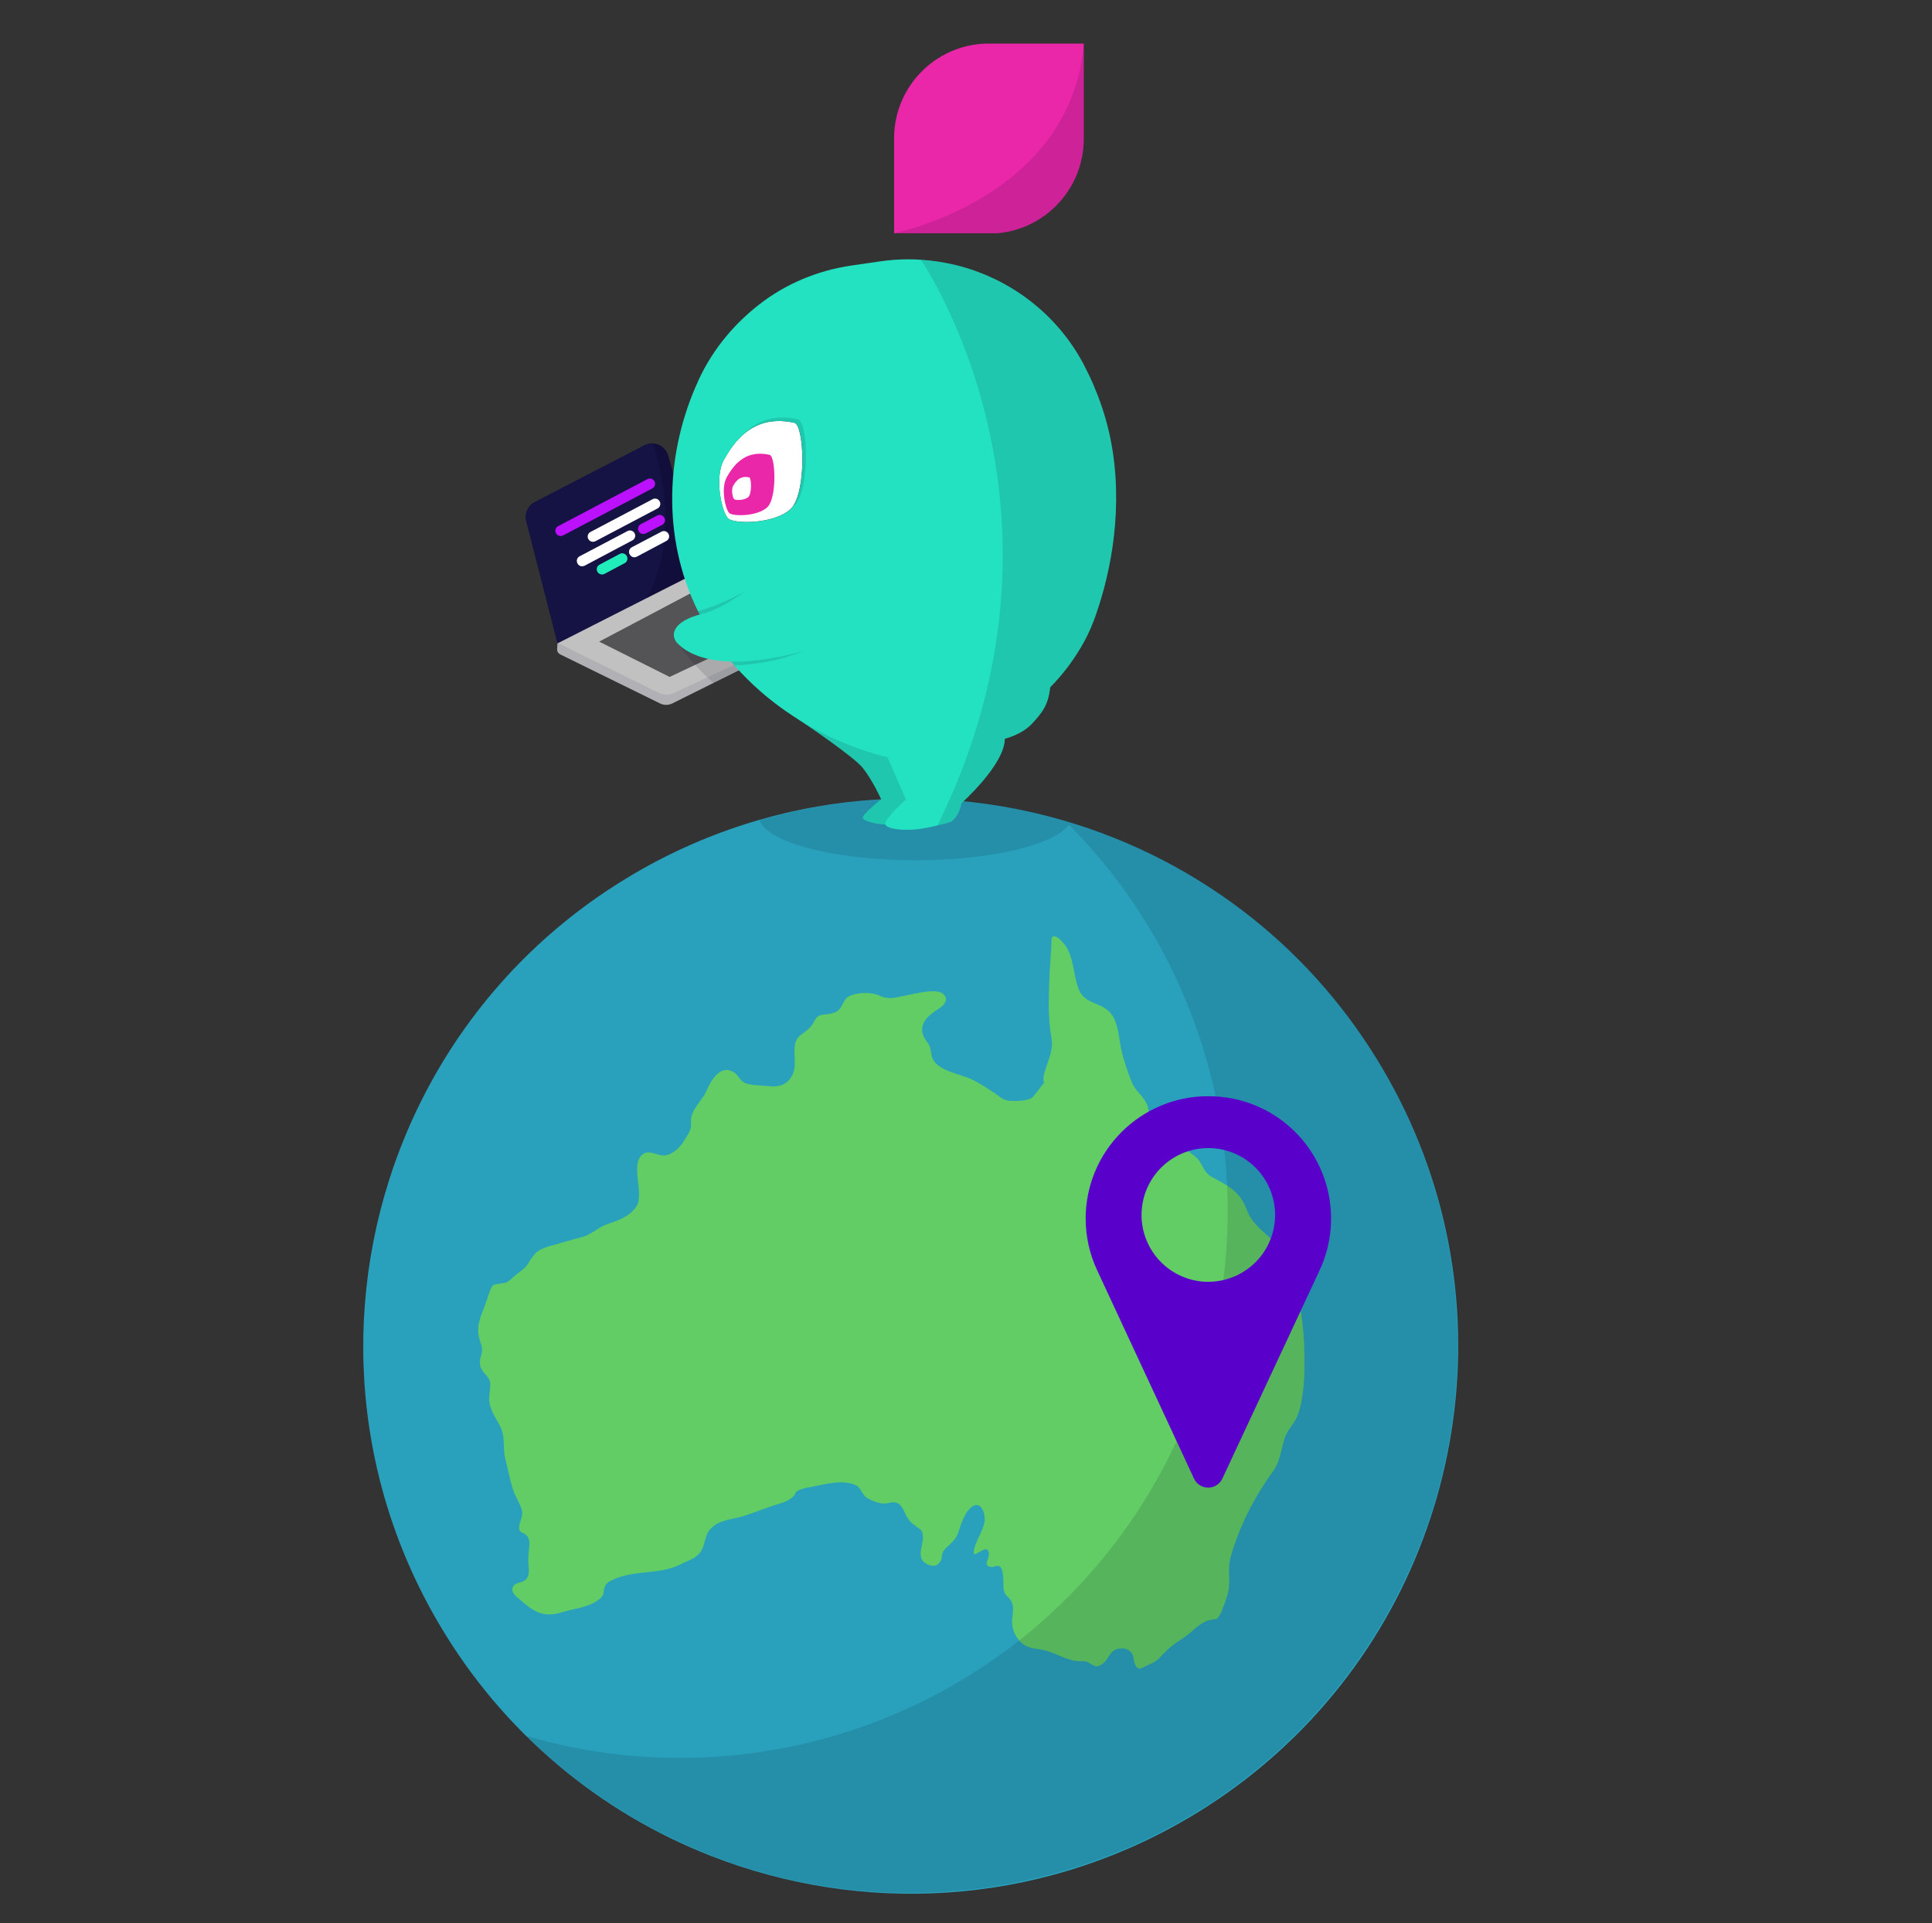
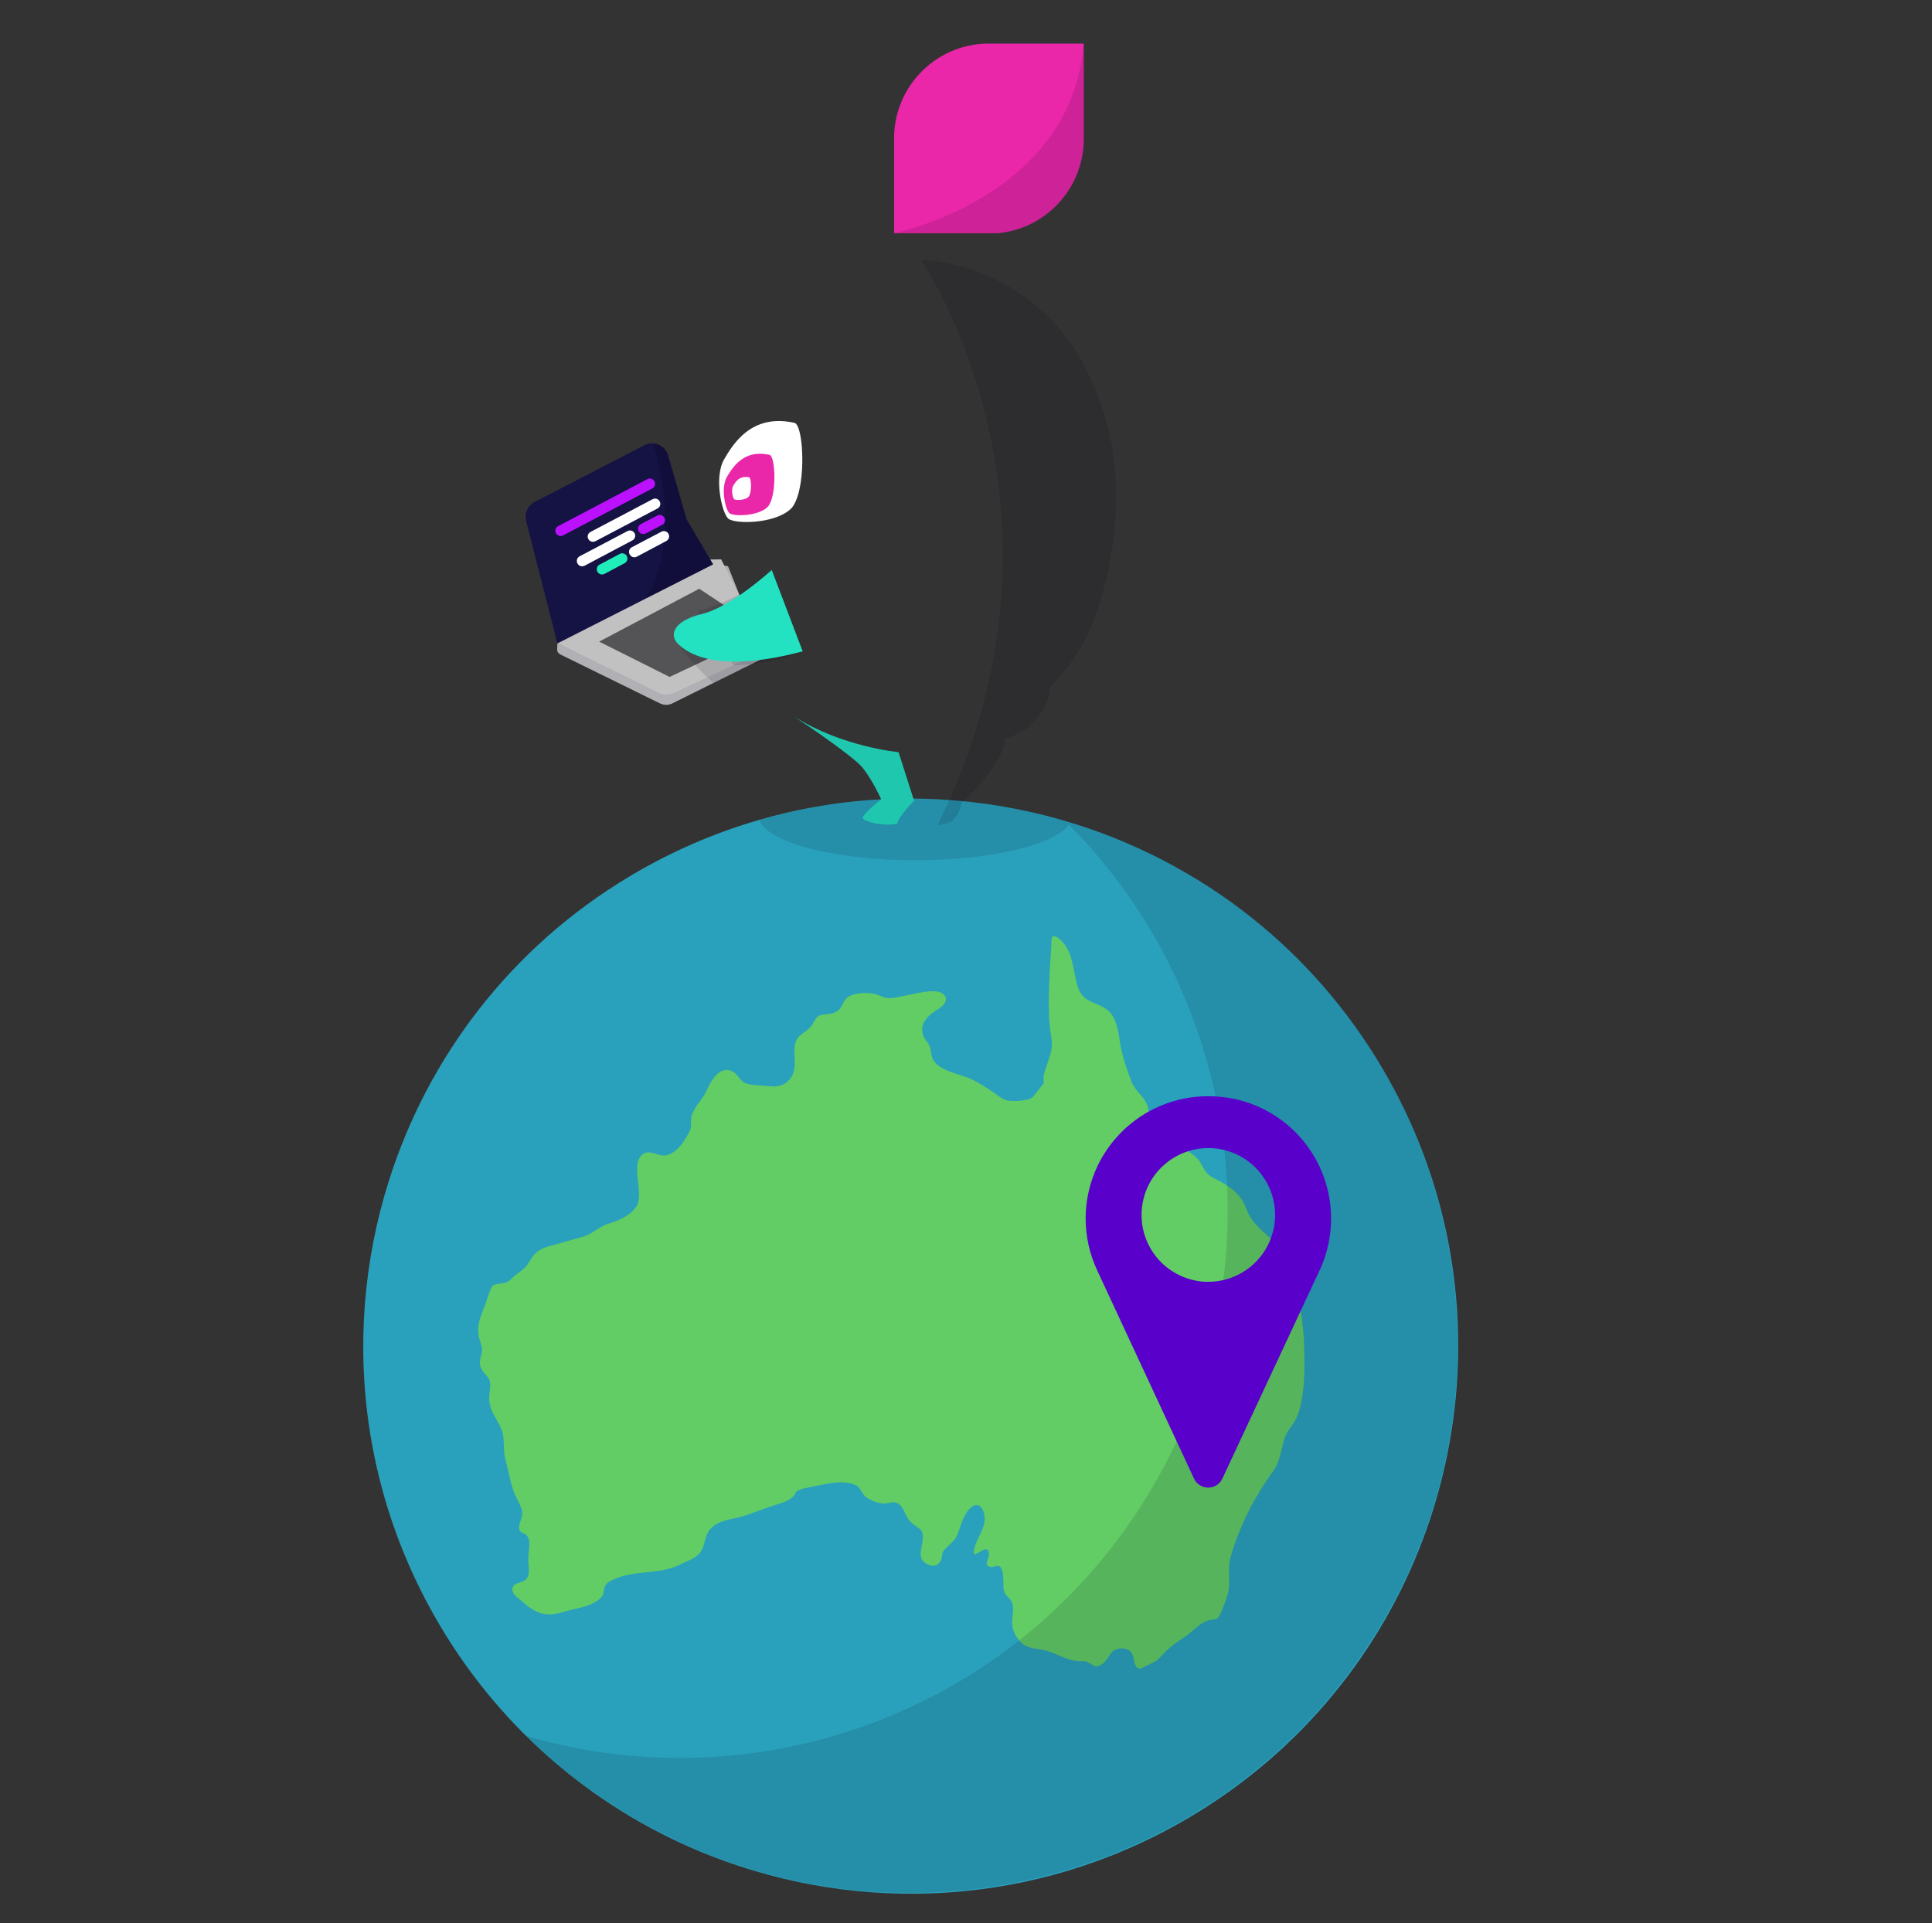
<svg xmlns="http://www.w3.org/2000/svg" id="b" data-name="Layer 3" width="1538.26" height="1531.48" viewBox="0 0 1538.26 1531.48">
  <rect x="0" y="0" width="1538.26" height="1531.48" fill="#333333" stroke="none" />
  <defs>
    <style>
      .c, .d {
        opacity: .12;
      }

      .d, .e {
        isolation: isolate;
      }

      .d, .e, .f, .g, .h, .i, .j, .k, .l, .m, .n, .o, .p, .q, .r {
        stroke-width: 0px;
      }

      .d, .e, .r {
        fill: #03031c;
      }

      .e {
        opacity: .2;
      }

      .f {
        fill: #5900cb;
        fill-rule: evenodd;
      }

      .g {
        fill: #23e2c2;
      }

      .h {
        fill: #62cc65;
      }

      .i {
        fill: #2aa1bc;
      }

      .j {
        fill: #545456;
      }

      .k {
        fill: #20edba;
      }

      .l {
        fill: #151244;
      }

      .m {
        fill: #b1b1b5;
      }

      .n {
        fill: #b1f;
      }

      .o {
        fill: #c1c1c1;
      }

      .p {
        fill: #fff;
      }

      .q {
        fill: #ea26a9;
      }
    </style>
  </defs>
  <path class="i" d="m294.31,1138.88c2.02,13.08,4.64,26.14,7.9,39.11,9.86,39.36,25.43,77.97,46.99,114.74v.02c51.5,87.82,128.99,150.97,217,185.37,119.4,46.67,258.09,40.46,377.42-28.75,1.08-.62,2.17-1.25,3.25-1.89.94-.55,1.87-1.1,2.8-1.67,30.18-18.15,57.38-39.38,81.44-63.08,138.99-136.81,173.09-355.37,69.93-531.28-27.75-47.32-63.02-87.44-103.43-119.8-45.19-36.19-96.79-62.63-151.39-78.42-31.92-9.24-64.86-14.83-98.16-16.61-10.31-.55-20.65-.74-31.01-.56-1.26.02-2.53.05-3.8.08-2.54.07-5.08.16-7.61.27-.96.04-1.92.08-2.88.14-1.58.07-3.16.16-4.74.26-1.07.06-2.14.13-3.21.21-1.66.11-3.32.23-4.97.37-.79.06-1.58.13-2.36.2-.93.07-1.86.16-2.78.24-1.03.09-2.06.19-3.08.3-2.34.23-4.68.48-7.01.76-.88.1-1.77.2-2.65.31-.44.05-.87.11-1.3.16-.89.11-1.78.23-2.67.35-1.57.2-3.13.41-4.7.64-1.1.16-2.21.32-3.32.49-2.53.38-5.06.78-7.59,1.21-2.66.45-5.31.92-7.96,1.42-1.14.22-2.27.44-3.41.66-1.26.25-2.52.5-3.78.76-2.48.51-4.96,1.05-7.43,1.6-1.31.29-2.62.59-3.92.9-2.51.58-5.02,1.19-7.52,1.83-1.25.32-2.51.64-3.76.97-3.58.94-7.15,1.93-10.72,2.97-.18.05-.35.1-.53.15-1.61.46-3.21.94-4.81,1.43-32.17,9.8-63.7,23.5-93.98,41.27-1.15.67-2.3,1.36-3.44,2.05-94.97,56.89-160.55,144.38-191.54,242.47-20.06,63.49-25.62,131.43-15.27,198.35Z" />
  <path class="h" d="m1014.04,988.67c-8.62-8.59-17.13-13.81-21.5-25.56-4.13-11.09-11.15-16.88-21.45-22.45-4.47-2.42-8.66-3.9-11.56-8.2-2.33-3.46-3.72-7.53-6.9-10.51-3.61-3.38-8.37-5.76-11.78-9.53-1.65-1.83-2.71-4.3-4.27-6.22-4.44-5.44-10.05-7.61-17.36-11.46-1.12-2.23-2.89-3.47-3.8-5.77-1.29-3.27-.82-6.75-2.45-10.05-3.33-6.75-9.26-10.31-12.08-17.53-3.25-8.32-6.06-16.5-8.05-25.23-1.99-8.73-2.18-20.05-7.4-27.74-7.6-11.19-21.83-7.41-26.88-21.36-4.26-11.76-3.53-27.01-12.4-36.64-1.57-1.7-5.87-6.4-8.38-4.12-.84.77-.63,6.22-.7,7.19-.64,9.89-1.35,19.79-1.71,29.7-.53,14.85-.76,29.35,1.85,43.8,1.35,7.5-1.35,14.41-3.73,21.34-1.19,3.45-3.98,11.12-2.11,13.71-2.84,3.88-5.79,7.68-8.84,11.4-2.95,3.6-15.98,3.8-20.31,3.04-4.15-.73-7.11-3.85-10.61-6.14-5.82-3.81-11.79-7.84-18.08-10.81-8.75-4.13-25.15-6.36-30.41-15.21-2.03-3.41-1.52-7.33-2.88-10.88-1.26-3.28-4.2-5.73-5.32-9.14-3.19-9.77,4.8-16.13,12.19-20.74,3.57-2.22,8.8-6.79,4.22-11.6-5.18-5.45-22.26-.53-28.89.59-5.81.98-11.59,3.19-17.61,2-2.45-.49-4.55-1.82-6.9-2.52-5.45-1.63-12.39-1.59-18.05-.02-5.18,1.44-6.46,2.66-9.06,7.85-2.64,5.26-5.04,6.78-11.18,7.7-6.37.95-8.5.13-11.54,6.09-3.04,5.97-6.25,7.02-11.29,11.21-6.44,5.34-3.6,15.76-4.05,23.4-.67,11.43-8.42,18.17-19.77,16.82-5.8-.69-13.6-.4-18.98-2.26-5.12-1.76-5.76-6.49-9.89-8.97-10.94-6.57-18.3,7.3-21.57,14.71-3.88,8.79-13.24,15.5-12.41,25.38.52,6.2-1.86,8.36-5.03,13.8-3.16,5.41-8.54,11.29-15.38,12.41-5.5.89-12.19-4.5-17.22-1.39-11.9,7.35,1.25,32.05-6.05,42.4-5.46,7.74-14.16,10.85-22.48,13.55-7.44,2.41-13.05,8.63-20.75,10.54-7.23,1.79-14.25,4.04-21.47,6.01-5.2,1.42-10.87,2.74-14.99,6.44-3.02,2.72-4.64,6.24-6.86,9.44-2.6,3.74-6.16,5.64-9.66,8.5-3.21,2.63-4.97,5.49-9.21,6.21-9.92,1.69-8.66-.85-13.43,13.41-4.08,12.2-9.73,20.32-5.24,33.38,1.57,4.57,1.91,6.16.7,10.74-1.22,4.61-1.72,7.17.64,11.6,1.62,3.03,5.2,5.39,6.19,8.72,1.26,4.22-.72,10.52-.41,15.02.69,10.03,6.3,15.08,9.76,23.56,2.91,7.12,1.1,16.3,3.11,23.87,2.25,8.44,3.73,17.44,6.61,25.6,1.78,5.05,5.17,9.72,6.51,14.85,1.45,5.57-2.35,9.17-2.14,14.16.19,4.48,2.73,3.1,5.57,5.71,3.06,2.82,2.77,6.89,2.34,10.53-.56,4.74-.84,8.86-.44,13.55.33,3.86.93,8.46-2.25,11.52-3.16,3.04-9.65,1.79-10.56,7-.77,4.36,4.21,7.26,6.91,9.68,10.66,9.52,18.54,13.72,33.04,9.16,10.06-3.17,21.89-3.67,30.06-11.06,3.26-2.95,2.06-4.82,3.26-8.47,1.01-3.07,2.74-4.33,5.82-5.86,17.51-8.67,37.95-3.98,55.07-12.8,5.79-2.99,12.23-4.43,15.92-10.25,3.59-5.65,2.7-12.09,7.26-17.45,6.58-7.74,17.59-7.81,26.56-10.58,8.57-2.66,16.82-6.22,25.43-8.88,5.43-1.68,10.98-3.05,14.74-7.27,1.61-1.81.57-2.71,3.5-4.28,2.04-1.09,5.78-1.97,8.05-2.37,12.17-2.16,26.4-6.87,37.75-1.84,3.74,1.66,5.11,7.62,8.76,10.05,3.46,2.3,9.03,4.27,13.16,4.6,3.23.26,7-1.63,10.07-.79,4.26,1.16,5.9,5.79,7.62,9.29,2.25,4.61,4.15,6.66,8.25,9.56,3.81,2.69,5.23,3.17,5.54,7.96.53,8.24-6.66,18.42,4.78,22.86,4.38,1.7,7.62.27,9.61-3.6,1.05-2.05.55-4.69,1.65-6.79,1.16-2.23,3.73-4.24,5.48-5.96,4.14-4.08,5.53-5.8,7.15-10.89,1.84-5.8,4.64-14.05,9.39-18.28,7.67-6.85,11.93,3.73,11.05,10.88-1.06,8.62-9.41,18.2-8.5,26.19,4.36-.52,10.34-7.59,11.83-1.76,1.28,4.99-5.54,10.89,2.06,11.89,1.88.25,4.48-1.7,6.31-.71,2.8,1.52,2.92,6.7,3.19,9.35.37,3.58-.36,7.95.94,11.36,1.11,2.92,3.79,4.3,5.28,6.86,3.38,5.83.3,12.24.88,18.62.52,5.72,3.17,10.83,7.29,14.72,4.95,4.66,10.57,4.45,16.91,5.72,9.45,1.89,18.12,8.05,27.71,9.04,3.49.36,5.8-.6,8.87,1.08,4.23,2.32,5.78,4.74,10.92,1.23,5.71-3.89,5.47-10.69,12.89-12.21,3.26-.67,6.78-.28,9.4,2.08,3.7,3.32,2.08,8.5,4.72,11.99,2.56,3.38,4.12,1.34,8.33-.57,4.27-1.94,7.62-3.25,10.89-6.83,6.02-6.6,10.63-10.32,18.18-15.14,7.97-5.09,13.32-13.15,22.83-14.71,3.65-.6,4.01.4,6.13-3.33,2.67-4.7,4.72-11.16,6.34-16.3,3.09-9.82-.34-19.79,2.46-29.81,6.26-22.41,16-42.32,28.92-61.64,3.27-4.89,7.13-9.32,9.11-14.97,1.9-5.43,3.02-11.22,4.52-16.77,1.88-6.93,5.45-9.91,8.86-15.72,4.11-7.01,5.73-18.26,6.61-26.16.94-8.43.85-17.11.8-25.59-.11-19.06-2.54-38.99-7.67-57.32-3.34-11.95-7.94-24.65-16.88-33.55Z" />
  <path class="d" d="m1155.44,1138.17c-2.02,13.08-4.65,26.14-7.9,39.12-9.86,39.35-25.44,77.96-46.99,114.73l-.02.02c-51.51,87.83-128.99,150.97-217,185.37-118.99,46.52-257.15,40.5-376.21-28.04-1.08-.62-2.17-1.25-3.25-1.89-.94-.55-1.87-1.1-2.8-1.67-30.44-18.15-57.87-39.47-82.12-63.28.23.07.45.13.68.2,93.71,27.34,192.46,21.74,280.68-12.73,88-34.42,165.48-97.57,217-185.4,21.56-36.76,37.14-75.39,47-114.73,3.25-12.97,5.88-26.03,7.9-39.11,10.34-66.92,4.79-134.86-15.28-198.35-20.58-65.16-56.43-125.66-106.04-175.6-11.91,16.15-62.08,28.27-122.2,28.27-64.45,0-117.49-13.94-124.17-31.85,31.92-9.24,64.86-14.83,98.16-16.61,10.31-.55,20.65-.74,31.01-.56,1.26.02,2.53.05,3.8.08,2.54.07,5.08.16,7.61.27.96.04,1.92.08,2.88.14,1.58.07,3.16.16,4.74.26,1.07.06,2.14.13,3.21.21,1.66.11,3.32.23,4.97.37.79.06,1.58.13,2.36.2.93.07,1.86.16,2.78.24,1.03.09,2.06.19,3.08.3,2.34.23,4.68.48,7.01.76.88.1,1.77.2,2.65.31.44.05.87.11,1.3.16.89.11,1.78.23,2.67.35,1.57.2,3.13.41,4.7.64,1.1.16,2.21.32,3.32.49,2.53.38,5.06.78,7.59,1.21,2.66.45,5.31.92,7.96,1.42,1.14.22,2.27.44,3.41.66,1.26.25,2.52.5,3.78.76,2.48.51,4.96,1.05,7.43,1.6,1.31.29,2.62.59,3.92.9,2.51.59,5.01,1.2,7.52,1.83,1.25.32,2.51.64,3.76.97,3.58.94,7.15,1.93,10.72,2.97.18.05.35.1.53.15,1.61.46,3.21.94,4.81,1.43,32.17,9.8,63.7,23.5,93.98,41.27,1.15.67,2.3,1.36,3.44,2.05,94.32,56.91,159.49,144.08,190.35,241.76,20.06,63.49,25.62,131.43,15.27,198.35Z" />
  <path class="f" d="m893.05,901.48c9.09-9.03,19.82-16.21,31.69-21.11,11.82-4.9,24.52-7.38,37.32-7.33,12.85,0,25.55,2.43,37.42,7.33,11.87,4.85,22.66,12.08,31.75,21.11,14.14,14.14,23.59,32.31,27.1,52.03,3.46,19.72.83,40.01-7.64,58.12l-77.43,165.9c-.98,2.17-2.58,3.97-4.59,5.27-2.01,1.29-4.34,1.96-6.71,1.96s-4.7-.67-6.71-1.96c-2.01-1.29-3.61-3.1-4.59-5.27l-77.12-165.9c-6.04-12.91-9.14-27.05-9.14-41.3,0-12.8,2.58-25.45,7.48-37.27,4.9-11.82,12.13-22.56,21.22-31.59h-.05Zm69.02,119.34c14.09,0,27.62-5.63,37.58-15.59,9.96-9.96,15.59-23.49,15.59-37.58,0-6.97-1.34-13.94-4.03-20.39-2.68-6.45-6.56-12.34-11.51-17.29-4.96-4.96-10.79-8.88-17.24-11.56-6.45-2.68-13.37-4.08-20.39-4.08-14.09,0-27.62,5.63-37.58,15.59-9.96,9.96-15.59,23.49-15.59,37.63,0,7.02,1.34,13.94,4.03,20.39,2.68,6.45,6.56,12.34,11.51,17.29,4.96,4.96,10.79,8.88,17.29,11.56,6.45,2.68,13.37,4.08,20.39,4.08l-.05-.05Z" />
  <path class="m" d="m443.59,516.92c-.1,1.96.89,3.48,2.67,4.34l79.27,38.97c3.09,1.52,6.69,1.52,9.78-.03l32.85-16.34,40.49-20.1-1.86-4.65-2.72-6.82-14.56-36.57-9.88-24.8-2.95-.52-25.8-4.6-20.96-3.74-8.89,4.1-42.26,19.52-34.55,44.35-.31.42-.08,1.41v.05l-.23,4.99Z" />
  <path class="o" d="m443.82,511.87v.05l80.68,39.88c3.74,1.86,8.13,1.88,11.89.13l26.79-12.49,43.6-20.33,3.82-1.78-2.41-4.76-18.69-36.85-12.83-25.33-2.48-4.89-23.31.29-29.85.36-27.99.34-40.36,23.6-8.47,39.94-.39,1.83Z" />
  <path class="l" d="m418.91,414.93l24.91,97.49,70.83-35.96,53.16-27-21.17-35.94-14.66-50.81c-1.65-5.67-6.61-9.28-12.02-9.59-2.3-.16-4.68.31-6.9,1.46l-87.38,45.22c-5.52,2.85-8.31,9.12-6.77,15.13Z" />
  <path class="e" d="m514.65,476.46l53.16-27-21.17-35.94-14.66-50.81c-1.65-5.67-6.61-9.28-12.02-9.59,5.1,15.97,21.46,76.27-4.78,122.4-.18.31-.37.63-.52.94Z" />
  <path class="j" d="m477.04,510.99l56.12,28.12,20.28-9.57,38.45-18.11,17.02-8.02-52.17-34.53-79.69,42.11Z" />
  <path class="d" d="m536.32,507.51s10.4,16.6,26.87,31.94c1.59,1.49,3.24,2.95,4.97,4.42l40.49-20.1-1.86-4.65,3.82-1.78-2.41-4.76-4.13-.29-67.74-4.78Z" />
  <path class="p" d="m634.7,396.19c-.23.65-.47,1.28-.7,1.91-.24.63-.5,1.2-.76,1.78-.42.86-.84,1.65-1.28,2.38-.31.52-.65,1.02-.99,1.46-.57.78-1.2,1.44-1.86,2.01-13.12,11.71-44.33,11.71-49.29,7.27-4.97-4.42-11.55-32.28-3.4-46.99,3.4-5.91,7.92-13.1,14.27-19.03,9.23-8.57,22.4-14.53,41.82-10.25,6.56,1.46,9.07,39.6,2.25,59.44l-.05.03Z" />
  <path class="q" d="m614.1,398.42c-.13.39-.29.78-.44,1.15-.16.37-.31.73-.47,1.07-.24.52-.5.99-.78,1.46-.18.31-.39.63-.6.89-.37.47-.73.89-1.12,1.23-8,7.11-26.97,7.11-29.98,4.42-3.03-2.69-7.03-19.63-2.07-28.59,2.07-3.61,4.81-7.97,8.68-11.58,5.62-5.23,13.62-8.86,25.43-6.22,4,.89,5.51,24.1,1.36,36.15v.03Z" />
  <path class="p" d="m597.03,393.68c-.05.16-.1.29-.16.44-.05.13-.1.26-.18.42-.08.18-.18.37-.29.55-.08.1-.16.23-.23.34-.13.18-.26.31-.42.47-2.98,2.67-10.09,2.67-11.21,1.65-1.12-.99-2.61-7.34-.76-10.69.78-1.36,1.8-2.98,3.24-4.34,2.09-1.96,5.1-3.32,9.51-2.33,1.49.34,2.07,8.99.5,13.51v-.03Z" />
  <path class="g" d="m727.74,637.62s-13.25,13.72-13.25,18.16c-9.96,2.85-27.6-1.52-27.6-4.52s14.69-14.74,14.69-14.74c0,0-6.56-14.74-14.69-25.01-6.98-8.7-43.46-33.53-54.6-40.8,38.37,24.28,83.14,28.31,83.14,28.31l12.31,38.6Z" />
  <g class="c">
    <path class="r" d="m727.74,637.62s-13.25,13.72-13.25,18.16c-9.96,2.85-27.6-1.52-27.6-4.52s14.69-14.74,14.69-14.74c0,0-6.56-14.74-14.69-25.01-6.98-8.7-43.46-33.53-54.6-40.8,38.37,24.28,83.14,28.31,83.14,28.31l12.31,38.6Z" />
  </g>
-   <path class="g" d="m556.08,302.89c12.44-27,30.66-46.5,48.07-60.14,21.38-16.78,46.94-27.36,73.84-31.28l22.4-3.27c7.58-1.12,15.21-1.67,22.84-1.67,3.35,0,6.69.11,10.01.34,9.25.57,18.45,1.99,27.52,4.18,43.67,10.66,80.97,39.28,101.99,79.04,11.47,21.77,19.6,45.69,23.1,69.03h.03c8.34,54.29-3.58,104.49-15.11,135.36-11.53,30.87-34.6,52.85-34.6,52.85-1.57,14.56-6.56,20.41-14.72,29.27-8.31,8.7-21.43,11.74-21.43,11.74,0,20.57-34.6,51.41-34.6,51.41-1.59,10.32-8.13,14.74-8.13,14.74,0,0-4.68,1.41-10.79,2.9-4.78,1.15-10.4,2.35-15.47,2.95-11.5,1.44-26.21,0-26.21-4.42s16.49-19.16,16.49-19.16l-14.71-33.74s-69.63-13.54-121.82-73.05c-2.17-2.46-4.31-4.99-6.4-7.63-7.4-9.28-13.77-18.95-19.18-28.88-1.23-2.25-2.38-4.49-3.5-6.77-29.33-59.36-25.4-127.83.42-183.79Zm76.5,33.87c-19.42-4.31-32.57,1.65-41.79,10.25-6.35,5.93-10.87,13.09-14.27,19.03-8.15,14.74-1.59,42.58,3.4,46.99,4.97,4.44,36.17,4.44,49.29-7.27.65-.55,1.28-1.23,1.86-2.01,11.26-15,9.07-65.32,1.52-66.99Z" />
  <g class="c">
    <path class="r" d="m733.21,206.83c9.25.58,18.45,1.99,27.52,4.21,43.67,10.66,81,39.28,101.99,79.04,11.5,21.77,19.6,45.69,23.1,69.03,8.34,54.26-3.58,104.49-15.11,135.34-11.53,30.87-34.58,52.87-34.58,52.87-1.59,14.53-6.56,20.39-14.72,29.27-8.34,8.7-21.46,11.71-21.46,11.71,0,20.57-34.58,51.44-34.58,51.44-1.59,10.3-8.15,14.74-8.15,14.74,0,0-4.65,1.41-10.79,2.9,124.15-251.93-13.25-450.52-13.25-450.52l.03-.03Z" />
  </g>
  <g class="c">
-     <path class="r" d="m632.06,402.96c-.29.29-.63.55-.94.78,11.27-14.98,9.1-65.29,1.52-66.99-19.42-4.31-32.57,1.65-41.82,10.25,9.33-10.04,23.16-17.83,44.61-13.07,7.95,1.78,9.93,57.29-3.37,69v.03Z" />
-   </g>
+     </g>
  <path class="d" d="m555.66,486.68c1.12,2.27,2.27,4.52,3.5,6.77,5.41,9.93,11.79,19.6,19.18,28.88,2.09,2.64,4.23,5.18,6.4,7.63,16.65-.73,36.07-3.84,53.61-10.9l-23.42-60.71s-31.73,20.41-54.99,27.13c-1.67.47-3.08.89-4.29,1.2Z" />
  <path class="g" d="m614.44,453.93s-31.89,29.33-55.44,35.02c-23.52,5.7-26.14,17.15-19.05,23.97,6.67,6.4,29.48,24.31,99.16,5.83" />
  <path class="q" d="m862.9,34.72v76.74c-.47,38.6-29.98,70.65-68.43,74.28h-82.57v-78.12c1.36-39.49,32.91-71.27,72.37-72.87h78.62v-.03Z" />
  <g class="c">
    <path class="r" d="m862.9,34.72v76.74c-.47,38.6-29.98,70.65-68.43,74.28h-82.57s141.06-28.02,150.99-150.99v-.03Z" />
  </g>
  <path class="n" d="m446.41,426.88c.68,0,1.33-.18,1.99-.5l70.99-37.4c1.99-1.02,2.85-3.69,1.67-5.67-1.02-2.01-3.68-2.85-5.7-1.67l-70.99,37.4c-1.99,1.02-2.85,3.66-1.67,5.67.68,1.33,2.17,2.17,3.66,2.17h.05Z" />
  <path class="p" d="m472.13,431.5c.68,0,1.33-.18,1.99-.5l49.42-26.06c2.01-1.02,2.85-3.66,1.67-5.67-1.02-2.01-3.66-2.85-5.67-1.67l-49.42,26.06c-2.01,1.02-2.85,3.66-1.67,5.67.84,1.49,2.17,2.17,3.69,2.17Z" />
  <path class="p" d="m463.48,451.03c.68,0,1.33-.16,1.99-.5l38.08-20.2c2.01-1.02,2.85-3.66,1.67-5.67-1.02-2.01-3.66-2.85-5.67-1.67l-38.08,20.05c-2.01,1.02-2.85,3.69-1.67,5.67.68,1.49,2.17,2.33,3.66,2.33h.03Z" />
  <path class="n" d="m512.22,425.31c.68,0,1.33-.18,1.99-.5l13.04-6.85c2.01-1.02,2.85-3.68,1.67-5.67-1.18-2.01-3.66-2.85-5.67-1.67l-13.04,6.85c-2.01,1.02-2.85,3.69-1.67,5.67.68,1.33,2.17,2.17,3.69,2.17Z" />
  <path class="p" d="m505.03,443.84c.68,0,1.33-.18,1.99-.5l23.55-12.52c1.99-1.02,2.85-3.66,1.67-5.67-1.02-2.01-3.69-2.85-5.67-1.67l-23.55,12.36c-1.99,1.02-2.85,3.68-1.67,5.67.84,1.49,2.17,2.33,3.68,2.33Z" />
  <path class="k" d="m479.32,457.54c.68,0,1.33-.18,1.99-.5l16.05-8.52c2.01-1.02,2.85-3.68,1.67-5.67-1.02-2.01-3.69-2.85-5.67-1.67l-16.02,8.52c-1.99,1.02-2.85,3.66-1.67,5.67.68,1.33,2.17,2.17,3.69,2.17h-.03Z" />
</svg>